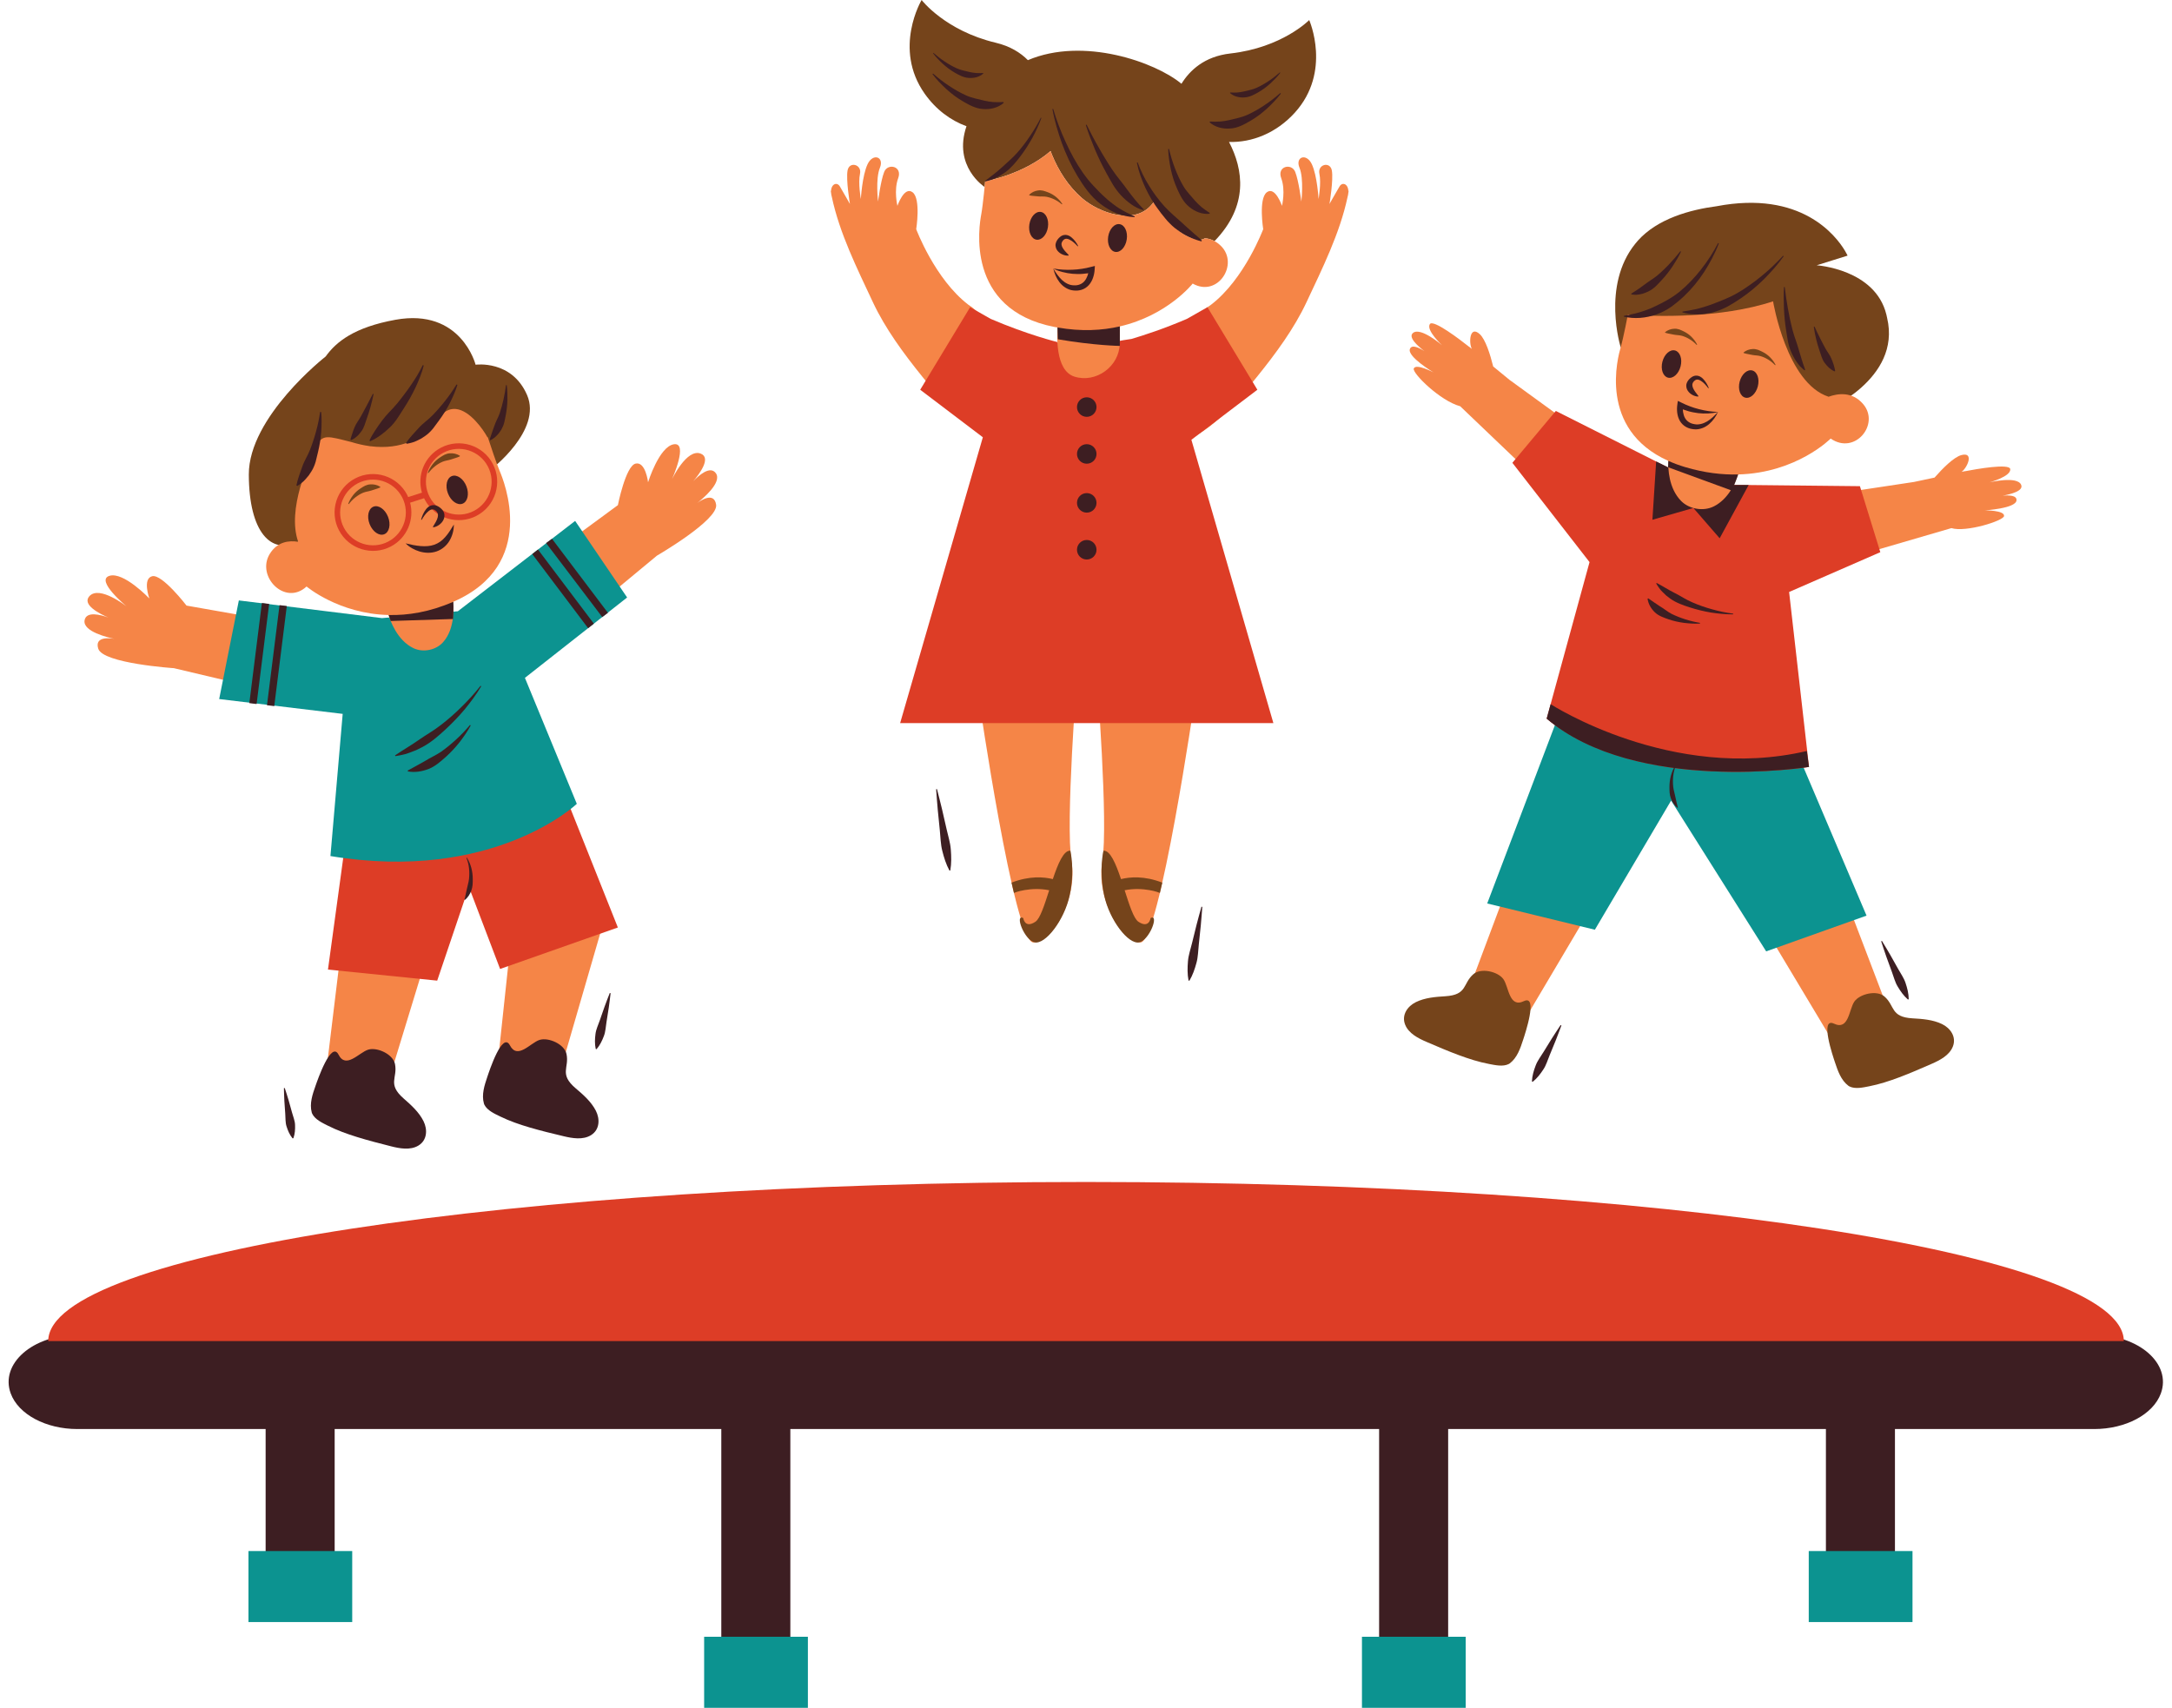
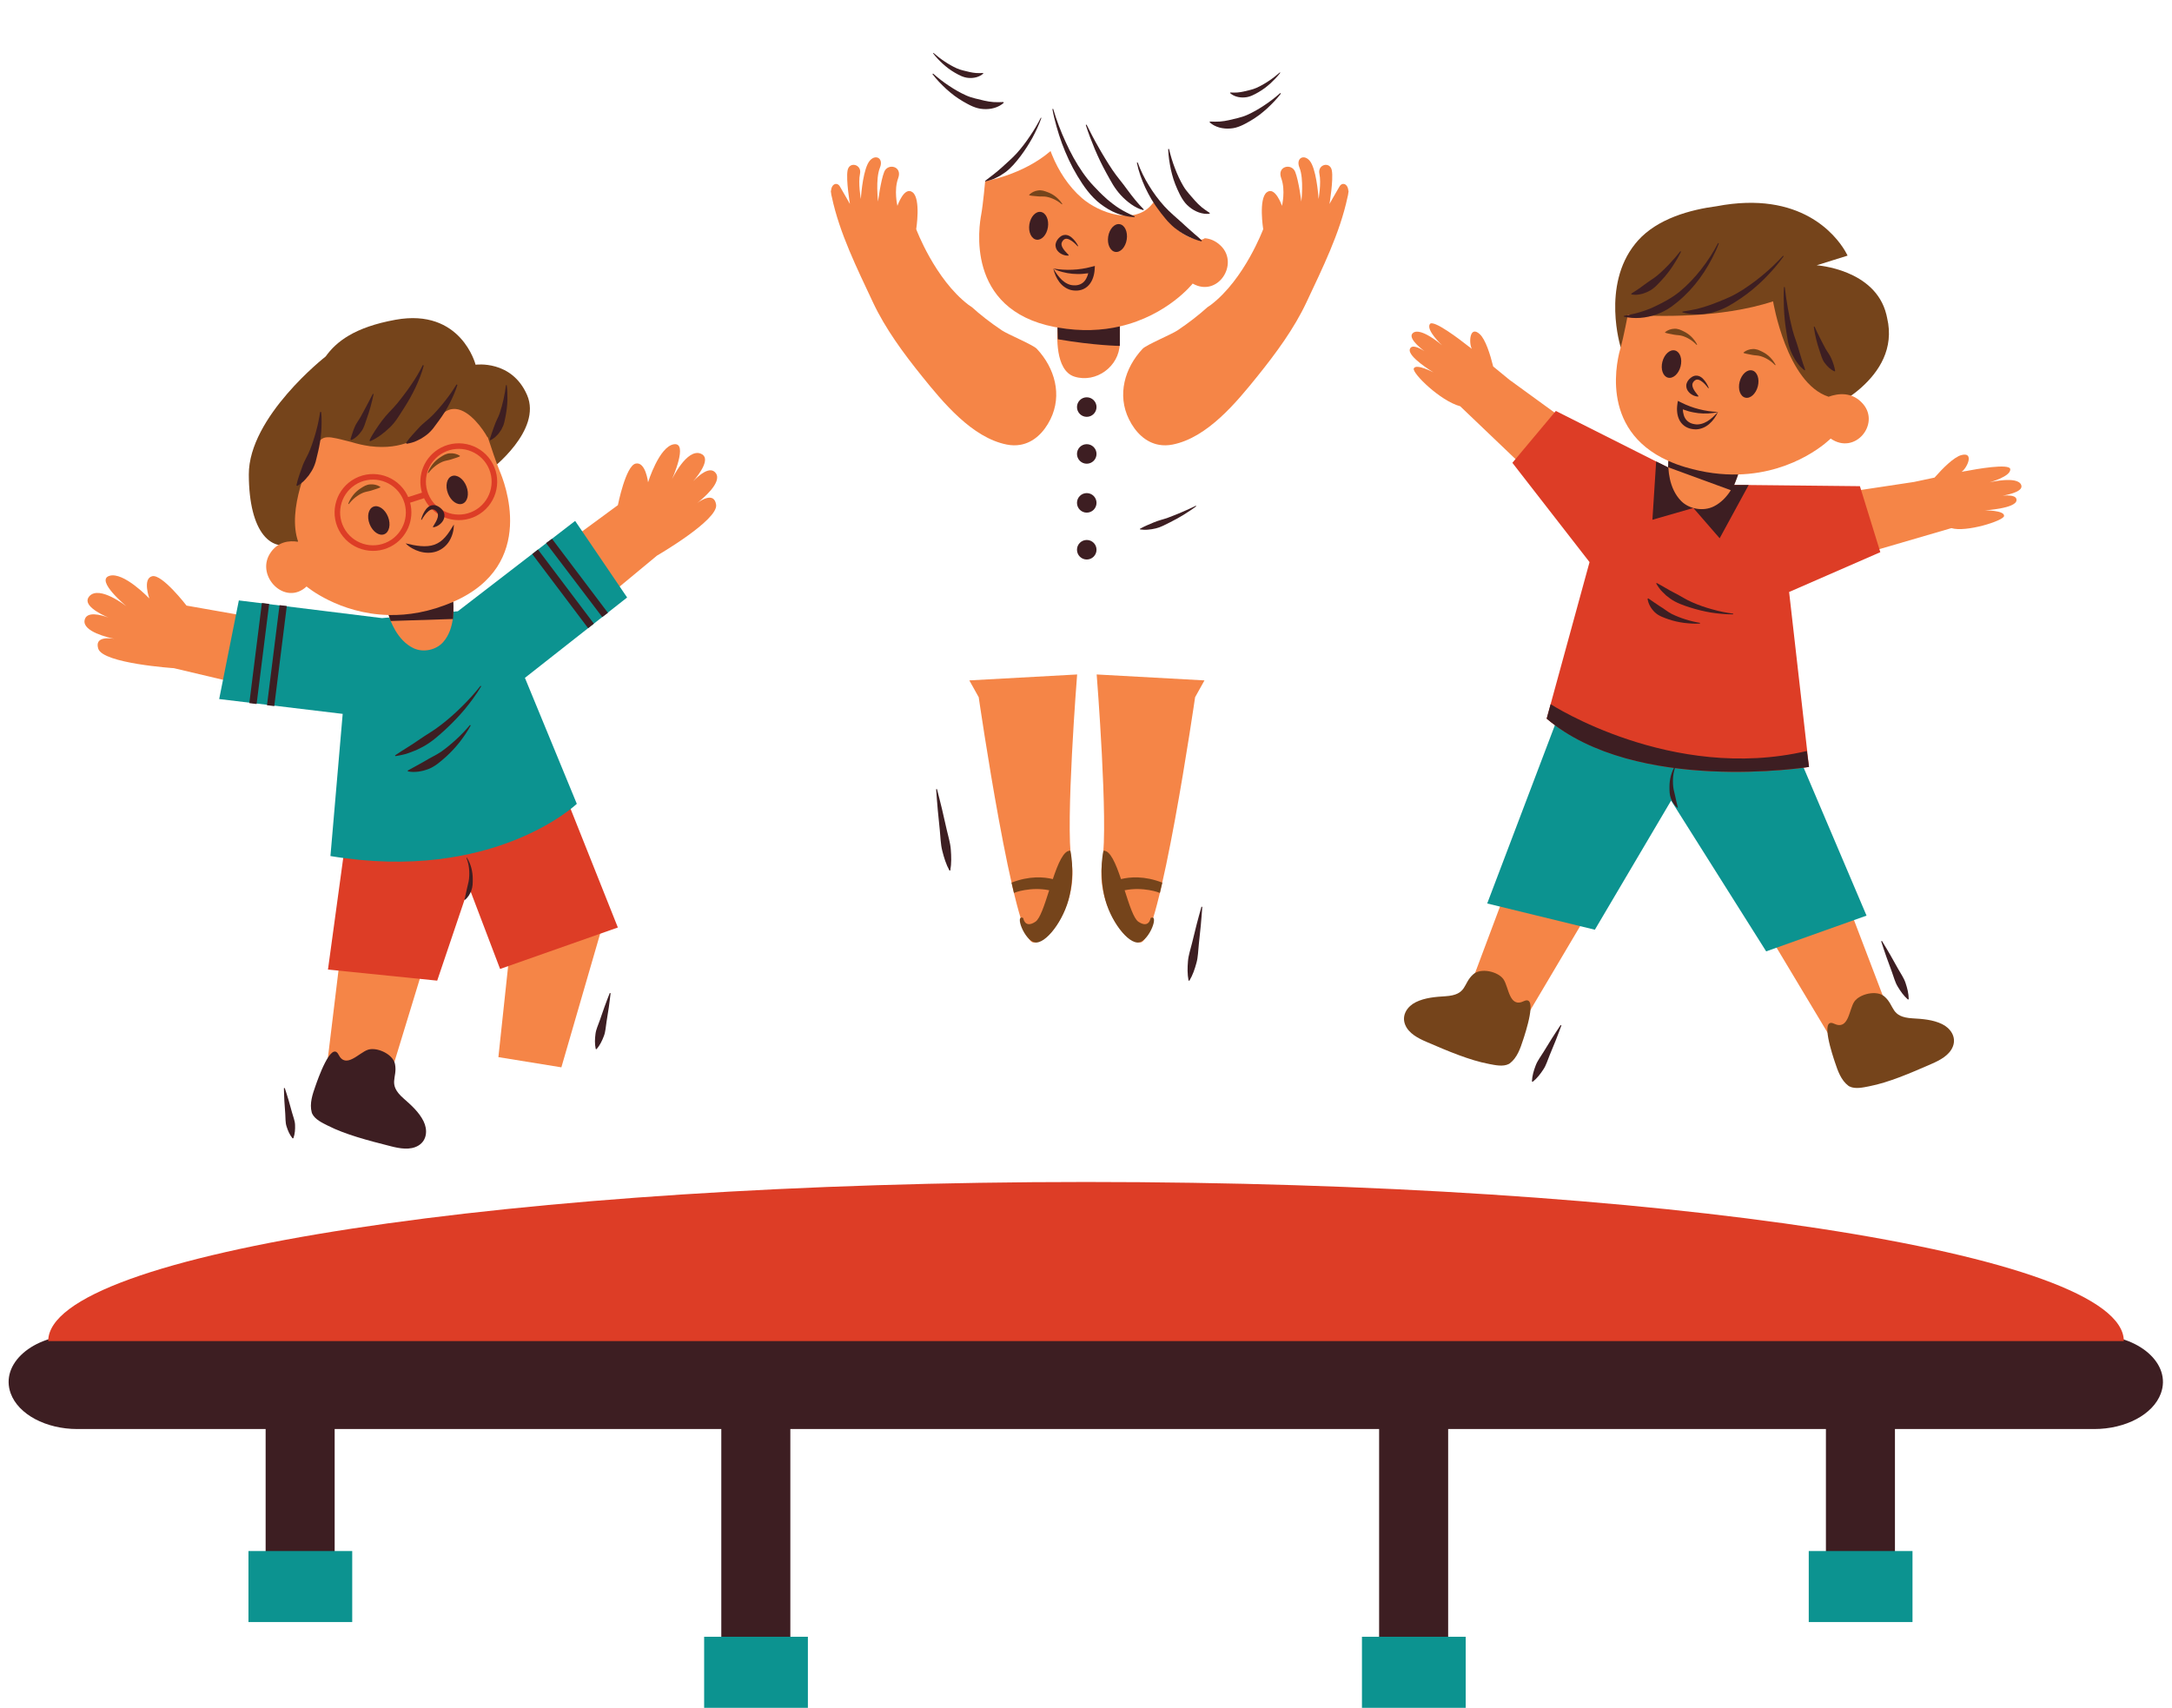
<svg xmlns="http://www.w3.org/2000/svg" height="396.4" preserveAspectRatio="xMidYMid meet" version="1.0" viewBox="-2.0 0.0 504.1 396.4" width="504.1" zoomAndPan="magnify">
  <g fill="#3D1E22" id="change1_1">
    <path d="M165.408 328.147H181.43V395.853H165.408z" fill="inherit" />
    <path d="M318.08 328.147H334.102V395.853H318.08z" fill="inherit" />
    <path d="M59.65 308.246H75.672V375.952H59.65z" fill="inherit" />
    <path d="M421.777 308.246H437.799V375.952H421.777z" fill="inherit" />
    <path d="M484.039,331.677H15.961c-7.311,0-13.687-3.402-15.471-8.255l0,0c-2.535-6.896,5.082-13.583,15.471-13.583 h468.078c10.389,0,18.006,6.688,15.471,13.583v0C497.726,328.275,491.35,331.677,484.039,331.677z" fill="inherit" />
  </g>
  <g id="change2_3">
    <path d="M9.192,311.264c0-20.395,107.838-36.928,240.864-36.928s240.864,16.533,240.864,36.928" fill="#DD3D26" />
  </g>
  <g fill="#75441B" id="change3_1">
    <path d="M435.985,73.809l-0.18-0.829l-0.004,0.001c-2.595-10.537-16.164-11.408-16.164-11.408l7.166-2.243 c0,0-0.189-0.432-0.609-1.134c-2.13-3.561-10.21-14.061-29.763-10.334c-6.145,0.807-13.706,2.869-18.289,7.982 c-0.221,0.247-0.428,0.499-0.632,0.752c-0.003,0.002-0.009,0.005-0.009,0.005h0.005c-7.842,9.733-3.359,23.999-3.359,23.999 l46.458,16.146l0.923-1.377C421.53,95.368,439.351,88.039,435.985,73.809z" fill="inherit" />
    <path d="M120.322,91.668c-3.571-8.207-11.942-7.016-11.942-7.016s-3.325-13.207-18.61-10.433 c-9.58,1.739-13.762,5.134-16.178,8.509l0,0c0,0-17.886,13.964-17.845,27.423c0.041,13.459,5.214,18.695,11.463,15.603l0,0 l44.725-16.774C111.935,108.98,123.893,99.875,120.322,91.668z" fill="inherit" />
-     <path d="M301.855,4.657c0,0-6.265,6.404-18.297,7.755c-6.03,0.677-9.444,3.943-11.352,7.033 c-6.051-5.036-22.764-10.959-35.642-5.484c-1.734-1.749-4.132-3.25-7.449-4.04C217.338,7.118,211.898,0,211.898,0 s-6.702,11.241,0.71,21.743c2.612,3.701,6.045,6.219,9.704,7.552c-3.192,9.36,4.209,14.101,4.209,14.102 c0.079-0.804,0.127-1.338,0.127-1.338s8.676-1.406,15.179-6.998c0.101,0.284,0.211,0.565,0.325,0.845 c1.515,3.731,3.836,7.362,6.951,10.064c3.998,3.467,12.157,6.346,16.172,1.535c0.445-0.534,0.851-1.031,1.301-1.372 c1.323,3.367,3.977,8.045,8.794,9.365c1.012,0.278,1.743,0.175,2.253-0.207c0.743,0.06,1.506,0.266,2.258,0.673 c7.975-8.243,6.683-16.643,3.359-23.018c5.317,0.164,10.965-2.044,15.27-6.793C307.141,16.63,301.855,4.657,301.855,4.657z" fill="inherit" />
  </g>
  <g fill="#F58547" id="change4_1">
    <path d="M351.173 196.977L339.043 229.311 352.171 236.157 370.056 205.966 352.961 197.393" fill="inherit" />
    <path d="M423.965 202.198L436.269 234.466 423.178 241.383 405.131 211.289 422.179 202.624" fill="inherit" />
    <path d="M225.15,161.821c0,0,8.247,56.924,12.676,56.924s10.32-10.099,8.866-18.822 c-1.454-8.722,1.301-43.381,1.301-43.381l-25.021,1.377L225.15,161.821z" fill="inherit" />
    <path d="M275.371,161.821c0,0-8.247,56.924-12.676,56.924c-4.428,0-10.32-10.099-8.866-18.822 c1.454-8.722-1.301-43.381-1.301-43.381l25.021,1.377L275.371,161.821z" fill="inherit" />
    <path d="M41.291,140.558c0,0-5.667-7.379-7.972-6.818c-2.305,0.561-0.661,5.164-0.661,5.164 s-5.992-6.308-9.289-5.246c-3.296,1.062,4,7.078,4,7.078s-6.277-4.954-8.618-2.369c-1.804,1.992,2.384,4.101,4.404,4.965 c-1.738-0.633-5.141-1.568-5.526,0.645c-0.458,2.626,5.506,4.007,6.948,4.301c-1.101-0.192-4.702-0.614-3.767,2.297 c1.1,3.424,17.545,4.505,17.545,4.505l23.97,5.681l3.999-15.797L41.291,140.558z" fill="inherit" />
    <path d="M141.405,117.243c0,0,1.808-9.126,4.123-9.645c2.315-0.519,2.882,4.336,2.882,4.336s2.575-8.311,6.001-8.82 c3.426-0.51-0.447,8.117-0.447,8.117s3.43-7.223,6.675-5.944c2.5,0.985-0.319,4.733-1.746,6.403 c1.277-1.338,3.913-3.684,5.239-1.872c1.575,2.151-3.159,6.033-4.321,6.936c0.902-0.66,3.943-2.635,4.395,0.389 c0.532,3.556-13.729,11.816-13.729,11.816l-18.967,15.719l-10.588-12.387L141.405,117.243z" fill="inherit" />
    <path d="M137.914 214.559L128.289 247.726 113.673 245.357 117.406 210.466 136.232 213.823" fill="inherit" />
    <path d="M98.536 217.027L88.444 250.054 73.864 247.479 78.088 212.644 96.865 216.267" fill="inherit" />
    <path d="M267.026,103.243c0.974,0.167,2.019,0.158,3.132-0.062c8.071-1.598,14.821-9.821,19.697-15.875 c4.248-5.274,8.494-11.016,11.379-17.179c3.636-7.769,7.734-15.963,9.521-24.407c0.095-0.332,0.151-0.637,0.175-0.918 c0.031-0.186,0.058-0.368,0.08-0.543l-0.069,0.076c-0.074-1.67-1.397-2.157-2.049-1.059c-0.911,1.536-2.332,4.068-2.332,4.068 s0.942-5.578,0.548-7.774c-0.393-2.196-3.355-1.422-2.889,0.752c0.467,2.174-0.193,5.868-0.193,5.868s-0.311-5.404-1.557-8.071 c-1.246-2.667-3.924-1.737-2.867,0.826c1.056,2.562,0.426,7.839,0.426,7.839s-0.598-4.844-1.433-6.912 c-0.835-2.069-4.28-1.315-3.234,1.489c1.046,2.804,0.175,6.416,0.175,6.416s-1.58-4.658-3.532-3.14 c-1.952,1.517-0.828,8.552-0.828,8.553c0,0-4.324,11.59-12.119,17.548c-0.316,0.241-0.586,0.425-0.822,0.565 c-1.918,1.734-4.203,3.536-6.973,5.393c-1.349,0.905-7.214,3.338-8.076,4.258c-4.166,4.445-5.953,10.693-3.169,16.35 C261.523,100.354,263.906,102.707,267.026,103.243z" fill="inherit" />
    <path d="M234.792,103.243c-0.974,0.167-2.019,0.158-3.132-0.062c-8.071-1.598-14.821-9.821-19.697-15.875 c-4.248-5.274-8.494-11.016-11.379-17.179c-3.636-7.769-7.734-15.963-9.521-24.407c-0.095-0.332-0.151-0.637-0.175-0.918 c-0.031-0.186-0.058-0.368-0.08-0.543l0.069,0.076c0.074-1.67,1.397-2.157,2.049-1.059c0.911,1.536,2.332,4.068,2.332,4.068 s-0.942-5.578-0.548-7.774c0.393-2.196,3.355-1.422,2.889,0.752c-0.467,2.174,0.193,5.868,0.193,5.868s0.311-5.404,1.557-8.071 c1.246-2.667,3.924-1.737,2.867,0.826c-1.056,2.562-0.426,7.839-0.426,7.839s0.598-4.844,1.433-6.912 c0.835-2.069,4.28-1.315,3.234,1.489c-1.046,2.804-0.175,6.416-0.175,6.416s1.58-4.658,3.532-3.14 c1.952,1.517,0.828,8.552,0.828,8.553c0,0,4.324,11.59,12.119,17.548c0.316,0.241,0.586,0.425,0.822,0.565 c1.918,1.734,4.203,3.536,6.973,5.393c1.349,0.905,7.214,3.338,8.076,4.258c4.166,4.445,5.953,10.693,3.169,16.35 C240.296,100.354,237.912,102.707,234.792,103.243z" fill="inherit" />
    <path d="M462.788,115.046c1.437-0.135,3.348-0.096,3.223,1.095c-0.199,1.893-7.378,2.313-7.378,2.313 s4.662-0.037,4.489,1.32c-0.141,1.109-8.873,3.839-12.217,2.801L408.319,135l4.702-18.732l29.197-4.407l4.768-1.011 c1.874-2.131,4.468-4.757,6.235-5.226c3.043-0.808,1.363,2.977,0.038,3.897l0.796-0.169l-0.006,0.021 c2.565-0.496,10.404-1.892,10.516-0.47c0.133,1.701-4.797,3.046-4.797,3.046s6.374-1.537,7.311,0.551 C467.722,113.938,464.721,114.706,462.788,115.046z" fill="inherit" />
    <path d="M328.594,81.5c-1.213-0.781-2.928-1.627-3.365-0.513c-0.695,1.772,5.484,5.452,5.484,5.452 s-4.121-2.18-4.593-0.895c-0.385,1.049,6.108,7.494,10.777,8.747l32.079,30.641l3.231-19.427L348.32,88.146l-3.767-3.093 c-0.682-2.755-1.775-6.28-3.127-7.51c-2.329-2.118-2.581,2.015-1.828,3.442l-0.629-0.517l-0.004,0.022 c-2.048-1.621-8.364-6.471-9.118-5.26c-0.902,1.448,2.855,4.913,2.855,4.913s-4.95-4.3-6.743-2.878 C324.725,78.244,327.034,80.308,328.594,81.5z" fill="inherit" />
  </g>
  <g id="change2_2">
    <path d="M129.461 185.303L141.4 215.269 114.067 224.893 106.823 205.85 99.47 227.605 74.118 225.035 78.02 196.495 128.408 183.475" fill="#DD3D26" />
  </g>
  <g fill="#0C9390" id="change5_1">
    <path d="M411.289 165.664L364.238 154.185 343.167 209.693 368.152 215.789 385.846 185.819 407.912 220.812 431.205 212.514z" fill="inherit" />
    <path d="M119.829,157.33l12.043,29.237c0,0-19.284,18.395-57.18,12.123l2.842-33l-28.665-3.442l4.564-22.888 l33.23,4.102l17.598-1.59l27.223-20.969l12.067,17.772L119.829,157.33z" fill="inherit" />
    <path d="M161.424 379.896H185.504V396.378H161.424z" fill="inherit" />
    <path d="M314.096 379.896H338.176V396.378H314.096z" fill="inherit" />
    <path d="M55.667 359.995H79.747V376.477H55.667z" fill="inherit" />
    <path d="M417.793 359.995H441.873V376.477H417.793z" fill="inherit" />
  </g>
  <g id="change2_1">
    <path d="M434.405,128.16l-4.736-15.319l-29.386-0.309l-14.947-3.647l0.171-0.201L359.091,95.38l-10.082,12.039 l17.907,23.046l-9.952,36.334c21.115,17.677,60.889,11.207,60.889,11.207l-4.618-40.607L434.405,128.16z" fill="#DD3D26" />
  </g>
  <g fill="#3D1E22" id="change1_50">
    <path d="M391.012 117.9L397.117 124.932 403.849 112.57 397.959 112.57z" fill="inherit" />
    <path d="M391.012 117.9L381.509 120.635 382.376 107.108 389.925 110.841z" fill="inherit" />
  </g>
  <g>
    <g id="change4_2">
      <path d="M113.945,109.242c-0.774-1.838-2.011-5.576-2.504-7.089c0,0,0,0,0,0c0,0,0,0,0,0 c-0.134-0.411-0.213-0.659-0.213-0.659s-0.039,0.001-0.096,0.003c-0.991-1.832-4.062-6.232-7.3-6.564 c-1.204-0.124-2.232,0.343-3.076,1.032c0,0-0.718,1.394-2.31,3.002c-0.054,0.104-0.107,0.206-0.15,0.297 c-0.005-0.002-0.01-0.004-0.015-0.006l0.157-0.283c-2.488,2.51-7.108,5.534-14.462,4.597c-0.003,0.006-0.006,0.012-0.009,0.019 c-0.092-0.018-0.178-0.036-0.268-0.055c-1.304-0.182-2.692-0.488-4.169-0.943c-5.367-1.327-6.717-1.971-8.182,1.069 c-1.688,3.503-6.798,14.585-4.139,22.092c-2.108-0.344-4.823-0.073-6.59,2.788c-3.242,5.249,3.566,12.205,8.533,7.583 c0,0,7.451,6.334,19.029,6.618c0.349,1.177,1.964,5.904,5.812,7.714c2.237,1.052,5.214,0.438,6.851-1.414 c2.789-3.153,2.437-8.059,2.288-9.34c0.025-0.011,0.049-0.019,0.074-0.03C122.97,131.061,114.93,111.579,113.945,109.242z" fill="#F58547" />
    </g>
    <g id="change2_4">
      <path d="M100.334,103.91c-3.834,2.011-5.595,6.436-4.404,10.438l-3.199,1.023c-0.084-0.192-0.166-0.385-0.264-0.573 c-2.285-4.355-7.687-6.04-12.042-3.755c-4.355,2.285-6.04,7.687-3.755,12.042c2.285,4.356,7.687,6.04,12.042,3.755 c3.748-1.966,5.51-6.239,4.475-10.169l3.245-1.038c0.05,0.106,0.092,0.214,0.147,0.319c2.285,4.355,7.687,6.04,12.042,3.755 c4.355-2.285,6.04-7.687,3.755-12.042C110.092,103.31,104.69,101.625,100.334,103.91z M91.323,115.398 c1.953,3.724,0.513,8.344-3.211,10.298c-3.724,1.954-8.344,0.513-10.298-3.211c-1.954-3.724-0.513-8.344,3.211-10.298 C84.749,110.233,89.369,111.674,91.323,115.398z M111.232,108.265c1.954,3.724,0.513,8.344-3.211,10.298 c-3.724,1.954-8.344,0.513-10.298-3.211c-1.954-3.724-0.513-8.344,3.211-10.298C104.659,103.1,109.279,104.541,111.232,108.265z" fill="#DD3D26" />
    </g>
    <g id="change1_51">
      <path d="M275.554,117.373c-1.06,0.519-2.126,1.022-3.211,1.475c-1.079,0.463-2.167,0.898-3.259,1.306 c-0.549,0.197-1.106,0.368-1.666,0.523c-0.555,0.172-1.103,0.343-1.635,0.571c-0.537,0.207-1.067,0.449-1.602,0.683 c-0.533,0.255-1.074,0.477-1.615,0.803l0.024,0.145c0.614,0.088,1.239,0.116,1.843,0.053c0.614-0.034,1.207-0.155,1.8-0.288 c1.182-0.277,2.245-0.882,3.315-1.412c1.072-0.532,2.117-1.11,3.132-1.732c1.008-0.636,2.007-1.279,2.952-2.002L275.554,117.373z" fill="#3D1E22" />
    </g>
    <g id="change2_5">
-       <path d="M274.511,102.075l15.313-11.615L278.239,71.3l-4.782,2.716c-5.364,2.306-10.066,3.829-12.863,4.654 c-4.895,0.603-10.994,2.8-17.129,0.871c0,0-0.041-0.008-0.111-0.019l0.16-0.103c0,0-6.93-1.686-15.576-5.403l-4.782-2.716 l-11.585,19.16l14.538,11.027l-19.195,66.34h42.666h1.293h42.666L274.511,102.075z" fill="#DD3D26" />
-     </g>
+       </g>
    <g id="change4_3">
      <path d="M281.367,57.077c-1.206-1.191-2.503-1.686-3.746-1.786c-0.509,0.383-1.24,0.485-2.253,0.207 c-4.817-1.321-7.471-5.999-8.794-9.365c-0.45,0.341-0.856,0.838-1.301,1.372c-4.015,4.811-12.174,1.932-16.172-1.535 c-3.115-2.701-5.436-6.332-6.951-10.064c-0.114-0.28-0.224-0.561-0.325-0.845c-6.503,5.592-15.179,6.998-15.179,6.998 s-0.48,5.369-0.915,7.734c-0.435,2.365-3.898,22.049,17.041,26.103c0.242,0.047,0.475,0.079,0.714,0.121 c-0.134,1.473-0.702,9.95,3.876,11.396c5.017,1.584,10.437-2.371,10.518-7.653c0.021-1.399,0.026-2.757,0.022-4.003 c11.112-2.566,16.909-9.941,16.909-9.941C280.615,69.116,285.646,61.303,281.367,57.077z" fill="#F58547" />
    </g>
    <g id="change4_4">
      <path d="M430.418,93.782c-2.547-2.984-5.919-2.464-8.02-1.701c-9.762-3.152-12.885-22.143-12.885-22.143 c-12.271,4.051-27.551,3.466-32.252,3.164c-0.562,0.031-1.057,0.004-1.445-0.108c0,0-0.999,5.297-1.668,7.607 c-0.624,2.153-5.355,19.013,11.056,26.369c-0.072,1.747,0.045,6.386,3.012,9.348c1.883,1.879,5.157,2.409,7.536,1.219 c3.418-1.709,5.027-5.487,5.651-7.416c13.61-0.35,21.478-8.331,21.478-8.331C428.509,105.696,434.399,98.447,430.418,93.782z" fill="#F58547" />
    </g>
  </g>
  <g>
    <g fill="#75441B">
      <g id="change3_2">
        <path d="M246.426,197.453c-1.558-0.152-2.87,2.992-4.078,6.585c-2.064-0.511-5.419-0.801-9.58,0.821l0.567,2.423 c-0.029-0.118,3.883-1.523,8.171-0.655c-1.083,3.385-2.105,6.577-3.181,7.298c-2.508,1.683-2.842-0.842-2.842-0.842 c-2.039-1.071,0.203,5.145,2.68,5.641s6.819-5.086,8.086-10.866C247.515,202.078,246.426,197.453,246.426,197.453z" fill="inherit" />
      </g>
      <g id="change3_3">
        <path d="M267.188,207.282l0.567-2.423c-4.162-1.622-7.516-1.332-9.58-0.821c-1.208-3.592-2.52-6.736-4.078-6.585 c0,0-1.089,4.625,0.179,10.405c1.267,5.78,5.609,11.362,8.086,10.866c2.477-0.496,4.719-6.712,2.68-5.641 c0,0-0.334,2.525-2.842,0.842c-1.075-0.722-2.098-3.914-3.181-7.298C263.304,205.758,267.216,207.163,267.188,207.282z" fill="inherit" />
      </g>
      <g id="change3_4">
        <path d="M346.91,227.246c-1.277-1.773-5.209-2.668-6.963-1.133c-2.502,2.189-1.328,4.792-6.507,5.115 c-2.266,0.141-4.714,0.324-6.838,1.367c-1.932,0.948-3.352,2.976-2.496,5.193c0.803,2.079,3.097,3.223,4.937,4.015 c2.509,1.08,5.013,2.159,7.576,3.105c2.273,0.839,4.602,1.589,6.987,2.039c1.348,0.255,3.225,0.693,4.567,0.004 c0.082-0.042,0.162-0.09,0.237-0.147c1.721-1.31,2.44-3.473,3.1-5.492c0.404-1.235,3.555-10.575,0.152-8.941 c-3.417,1.639-3.47-3.286-4.726-5.09C346.927,227.27,346.919,227.258,346.91,227.246z" fill="inherit" />
      </g>
      <g id="change3_5">
        <path d="M428.391,232.444c1.268-1.78,5.194-2.697,6.957-1.17c2.513,2.176,1.354,4.785,6.535,5.08 c2.266,0.129,4.716,0.299,6.846,1.33c1.937,0.938,3.368,2.957,2.524,5.179c-0.792,2.083-3.079,3.239-4.915,4.042 c-2.503,1.094-5.001,2.186-7.56,3.146c-2.268,0.851-4.593,1.613-6.976,2.077c-1.347,0.262-3.221,0.71-4.567,0.028 c-0.083-0.042-0.163-0.089-0.238-0.146c-1.728-1.301-2.459-3.46-3.129-5.475c-0.41-1.233-3.612-10.555-0.2-8.94 c3.426,1.621,3.452-3.304,4.699-5.116C428.374,232.467,428.382,232.456,428.391,232.444z" fill="inherit" />
      </g>
      <g id="change3_6">
        <path d="M78.824,116.941c0.249-0.722,0.649-1.379,1.117-2c0.479-0.612,1.069-1.153,1.744-1.585 c0.328-0.233,0.687-0.424,1.049-0.621c0.375-0.164,0.769-0.296,1.181-0.31c0.815-0.069,1.641,0.115,2.343,0.564l-0.015,0.144 c-0.387,0.197-0.742,0.282-1.084,0.401c-0.34,0.131-0.67,0.2-0.986,0.32c-0.627,0.206-1.299,0.252-1.932,0.522 c-0.624,0.267-1.227,0.627-1.78,1.073c-0.562,0.437-1.065,0.969-1.504,1.554L78.824,116.941z" fill="inherit" />
        <path d="M97.3,109.732c0.249-0.722,0.649-1.379,1.117-2c0.479-0.612,1.069-1.153,1.744-1.585 c0.328-0.233,0.687-0.424,1.049-0.621c0.375-0.164,0.769-0.296,1.181-0.31c0.815-0.069,1.641,0.115,2.343,0.564l-0.015,0.144 c-0.387,0.197-0.742,0.282-1.084,0.401c-0.34,0.131-0.67,0.2-0.986,0.32c-0.627,0.206-1.299,0.252-1.932,0.522 c-0.624,0.267-1.227,0.627-1.78,1.073c-0.562,0.437-1.065,0.969-1.504,1.554L97.3,109.732z" fill="inherit" />
        <path d="M244.552,47.344c-0.379-0.618-0.884-1.144-1.445-1.623c-0.569-0.468-1.226-0.848-1.94-1.11 c-0.351-0.148-0.723-0.252-1.098-0.359c-0.38-0.075-0.773-0.116-1.157-0.045c-0.769,0.103-1.496,0.443-2.053,1.003l0.044,0.131 c0.398,0.103,0.745,0.109,1.086,0.149c0.342,0.051,0.662,0.048,0.978,0.094c0.623,0.062,1.254-0.033,1.896,0.087 c0.633,0.119,1.265,0.329,1.868,0.628c0.61,0.289,1.185,0.679,1.712,1.13L244.552,47.344z" fill="inherit" />
        <path d="M410.1,84.691c-0.316-0.652-0.767-1.226-1.277-1.758c-0.52-0.522-1.136-0.965-1.82-1.297 c-0.335-0.182-0.694-0.322-1.057-0.466c-0.371-0.112-0.758-0.192-1.147-0.159c-0.775,0.027-1.533,0.293-2.143,0.794l0.031,0.134 c0.386,0.142,0.731,0.182,1.066,0.255c0.335,0.085,0.654,0.113,0.964,0.191c0.613,0.123,1.251,0.091,1.878,0.274 c0.618,0.181,1.226,0.453,1.797,0.81c0.578,0.348,1.112,0.793,1.591,1.294L410.1,84.691z" fill="inherit" />
        <path d="M391.892,79.981c-0.316-0.652-0.767-1.226-1.277-1.758c-0.52-0.522-1.136-0.965-1.82-1.297 c-0.335-0.182-0.694-0.322-1.057-0.466c-0.371-0.112-0.758-0.192-1.147-0.159c-0.775,0.027-1.533,0.293-2.143,0.794l0.031,0.134 c0.386,0.142,0.731,0.182,1.066,0.255c0.335,0.085,0.654,0.113,0.964,0.191c0.613,0.123,1.251,0.091,1.878,0.274 c0.618,0.181,1.226,0.453,1.797,0.81c0.578,0.348,1.112,0.793,1.591,1.294L391.892,79.981z" fill="inherit" />
      </g>
    </g>
  </g>
  <g fill="#3D1E22">
    <g id="change1_8">
      <path d="M215.464,183.144c0.415,1.548,0.777,3.105,1.168,4.657l1.069,4.673c0.343,1.56,0.857,3.092,0.97,4.689 c0.125,1.596,0.172,3.204-0.115,4.867l-0.197,0.032c-0.802-1.485-1.271-3.024-1.661-4.576c-0.402-1.55-0.404-3.166-0.576-4.754 l-0.477-4.77c-0.125-1.596-0.278-3.186-0.378-4.786L215.464,183.144z" fill="inherit" />
    </g>
    <g id="change1_9">
      <path d="M277.042,210.483c-0.092,1.456-0.238,2.902-0.355,4.354l-0.453,4.336c-0.164,1.443-0.158,2.916-0.552,4.319 c-0.382,1.405-0.842,2.797-1.635,4.13l-0.197-0.034c-0.294-1.523-0.255-2.988-0.138-4.44c0.105-1.454,0.611-2.837,0.946-4.25 l1.044-4.233c0.382-1.405,0.736-2.815,1.143-4.216L277.042,210.483z" fill="inherit" />
    </g>
    <g id="change1_10">
      <path d="M360.387,238.002c-0.413,1.163-0.875,2.302-1.31,3.453c-0.452,1.144-0.918,2.28-1.399,3.408 c-0.48,1.129-0.801,2.339-1.489,3.363c-0.676,1.03-1.421,2.023-2.469,2.863l-0.178-0.091c0.064-1.341,0.429-2.529,0.865-3.68 c0.424-1.158,1.214-2.129,1.845-3.181c0.63-1.053,1.274-2.098,1.934-3.136c0.676-1.03,1.325-2.072,2.023-3.09L360.387,238.002z" fill="inherit" />
    </g>
    <g id="change1_11">
      <path d="M434.782,218.392c0.663,1.06,1.277,2.142,1.917,3.212c0.624,1.078,1.233,2.162,1.826,3.254 c0.595,1.091,1.352,2.108,1.736,3.296c0.396,1.183,0.72,2.398,0.736,3.755l-0.182,0.084c-1.019-0.896-1.731-1.933-2.372-3.003 c-0.652-1.065-0.931-2.301-1.372-3.463c-0.442-1.161-0.869-2.329-1.281-3.505c-0.396-1.183-0.818-2.353-1.19-3.546L434.782,218.392 z" fill="inherit" />
    </g>
    <g id="change1_12">
      <path d="M139.716,230.526c-0.117,1.121-0.286,2.229-0.427,3.344c-0.158,1.111-0.333,2.217-0.524,3.32 c-0.189,1.103-0.206,2.249-0.621,3.296c-0.402,1.05-0.881,2.08-1.688,3.028l-0.194-0.049c-0.264-1.217-0.199-2.351-0.058-3.466 c0.128-1.118,0.655-2.137,1.009-3.198c0.352-1.062,0.721-2.12,1.106-3.174c0.402-1.05,0.776-2.106,1.203-3.15L139.716,230.526z" fill="inherit" />
    </g>
    <g id="change1_13">
      <path d="M64.088,252.524c0.325,0.944,0.596,1.897,0.896,2.845c0.282,0.951,0.548,1.905,0.797,2.862 c0.251,0.957,0.677,1.883,0.699,2.879c0.035,0.994-0.009,2.001-0.385,3.066l-0.197,0.034c-0.711-0.877-1.089-1.812-1.389-2.76 c-0.313-0.946-0.221-1.962-0.305-2.947c-0.085-0.985-0.154-1.973-0.206-2.964c-0.035-0.994-0.098-1.983-0.107-2.981L64.088,252.524 z" fill="inherit" />
    </g>
    <g>
      <g id="change1_45">
        <circle cx="250.224" cy="94.479" fill="inherit" r="2.267" />
      </g>
      <g id="change1_46">
        <circle cx="250.224" cy="105.359" fill="inherit" r="2.267" />
      </g>
      <g id="change1_47">
        <circle cx="250.224" cy="116.714" fill="inherit" r="2.267" />
      </g>
      <g id="change1_48">
        <circle cx="250.224" cy="127.594" fill="inherit" r="2.267" />
      </g>
      <g>
        <g id="change1_14">
          <ellipse cx="257.357" cy="55.255" fill="inherit" rx="3.258" ry="2.179" transform="rotate(-81.182 257.35 55.254)" />
        </g>
        <g id="change1_15">
          <ellipse cx="239.062" cy="52.417" fill="inherit" rx="3.258" ry="2.179" transform="rotate(-81.182 239.055 52.416)" />
        </g>
        <g id="change1_16">
          <path d="M248.237,57.091c-0.393-0.754-0.892-1.451-1.597-2.033c-0.357-0.275-0.806-0.535-1.377-0.544 c-0.276,0.007-0.569,0.064-0.814,0.199c-0.136,0.054-0.243,0.132-0.344,0.217c-0.099,0.084-0.22,0.165-0.3,0.257 c-0.336,0.341-0.675,0.791-0.796,1.387c-0.124,0.601,0.099,1.237,0.437,1.64c0.339,0.415,0.753,0.688,1.186,0.867 c0.43,0.18,0.89,0.28,1.357,0.24l0.046-0.13c-0.314-0.325-0.597-0.616-0.851-0.906c-0.249-0.294-0.467-0.582-0.602-0.851 c-0.137-0.274-0.199-0.476-0.217-0.704c-0.02-0.231,0.065-0.539,0.275-0.82c0.195-0.249,0.401-0.436,0.671-0.48 c0.27-0.061,0.626,0.034,0.958,0.209c0.683,0.339,1.301,0.921,1.853,1.528L248.237,57.091z" fill="inherit" />
        </g>
        <g id="change1_17">
          <path d="M242.46,62.327c0.749,0.139,1.497,0.21,2.24,0.26c0.744,0.034,1.483,0.064,2.218,0.014 c0.734-0.025,1.463-0.096,2.182-0.211c0.723-0.091,1.428-0.271,2.13-0.444l0.882-0.216l-0.06,0.889 c-0.046,0.673-0.168,1.252-0.376,1.862c-0.208,0.598-0.519,1.184-0.97,1.689c-0.449,0.505-1.057,0.897-1.705,1.094 c-0.324,0.115-0.655,0.14-0.983,0.18c-0.163,0.011-0.323,0-0.484,0c-0.161,0.003-0.321-0.009-0.481-0.039 c-0.644-0.067-1.263-0.323-1.796-0.657c-0.54-0.332-0.987-0.772-1.36-1.245C243.165,64.542,242.715,63.445,242.46,62.327z M242.46,62.327c0.583,0.986,1.222,1.922,2.007,2.658c0.793,0.718,1.723,1.212,2.707,1.237c0.121,0.016,0.243,0.017,0.367,0.004 c0.122-0.01,0.247-0.007,0.366-0.024c0.232-0.051,0.47-0.078,0.677-0.175c0.427-0.158,0.797-0.412,1.099-0.76 c0.594-0.69,0.954-1.746,1.046-2.707l0.821,0.672c-0.768,0.163-1.543,0.283-2.323,0.335c-0.779,0.064-1.561,0.031-2.334-0.024 c-0.773-0.077-1.539-0.202-2.283-0.404C243.866,62.944,243.136,62.686,242.46,62.327z" fill="inherit" />
        </g>
        <g id="change1_18">
          <path d="M243.427,76.007l0.086,2.737c8.54,1.467,14.389,1.54,14.389,1.54v-4.527 C253.796,76.705,248.961,76.987,243.427,76.007z" fill="inherit" />
        </g>
        <g id="change1_19">
          <path d="M242.432,25.265c0.777,2.629,1.745,5.2,2.889,7.676c1.125,2.482,2.422,4.883,3.966,7.093 c0.381,0.556,0.796,1.084,1.204,1.616c0.432,0.512,0.858,1.028,1.32,1.506c0.908,0.971,1.825,1.92,2.809,2.79 c0.233,0.235,0.49,0.438,0.742,0.649c0.251,0.212,0.504,0.425,0.771,0.615c0.264,0.195,0.52,0.407,0.792,0.593 c0.277,0.176,0.551,0.362,0.825,0.552c1.126,0.702,2.322,1.305,3.601,1.862l-0.038,0.18c-1.405-0.044-2.813-0.367-4.147-0.89 c-1.339-0.524-2.571-1.288-3.72-2.148c-2.304-1.746-3.952-4.138-5.394-6.527c-1.449-2.403-2.608-4.946-3.582-7.542 c-0.474-1.304-0.896-2.623-1.271-3.953c-0.376-1.33-0.706-2.671-0.949-4.033L242.432,25.265z" fill="inherit" />
        </g>
        <g id="change1_20">
          <path d="M262.045,37.703c0.68,1.885,1.572,3.691,2.625,5.378c1.036,1.697,2.214,3.296,3.532,4.756 c1.316,1.47,2.855,2.684,4.284,4.002l0.536,0.501c0.173,0.175,0.355,0.339,0.545,0.494c0.369,0.325,0.75,0.636,1.111,0.981 c0.36,0.349,0.753,0.653,1.135,0.981c0.379,0.336,0.762,0.672,1.129,1.054l-0.091,0.174c-2.017-0.508-3.936-1.419-5.607-2.666 c-0.865-0.59-1.605-1.333-2.318-2.092c-0.352-0.384-0.661-0.807-0.992-1.207l-0.49-0.604l-0.459-0.628 c-0.3-0.422-0.628-0.822-0.903-1.26l-0.839-1.299l-0.751-1.349c-0.245-0.452-0.458-0.92-0.688-1.378 c-0.849-1.866-1.563-3.79-1.951-5.796L262.045,37.703z" fill="inherit" />
        </g>
        <g id="change1_21">
          <path d="M239.696,27.367c-0.556,1.59-1.285,3.11-2.077,4.602c-0.817,1.477-1.736,2.904-2.757,4.268 c-1.035,1.346-2.13,2.7-3.522,3.733l-1.08,0.718c-0.179,0.119-0.366,0.227-0.563,0.32c-0.192,0.101-0.387,0.195-0.583,0.286 c-0.758,0.408-1.616,0.626-2.44,0.827l-0.054-0.127c1.362-1.039,2.646-1.999,3.85-3.093c1.171-1.114,2.445-2.135,3.542-3.367 c1.09-1.23,2.099-2.544,3.018-3.924c0.935-1.37,1.786-2.808,2.538-4.296L239.696,27.367z" fill="inherit" />
        </g>
        <g id="change1_22">
          <path d="M250.183,28.929c0.891,1.804,1.818,3.587,2.821,5.323c0.492,0.872,0.996,1.736,1.522,2.585 c0.517,0.853,1.047,1.697,1.6,2.522c1.106,1.656,2.423,3.132,3.546,4.717c1.164,1.569,2.33,3.078,3.786,4.523l-0.095,0.172 c-1.03-0.247-1.98-0.763-2.84-1.367c-0.862-0.608-1.65-1.31-2.36-2.072c-0.706-0.766-1.326-1.6-1.865-2.479 c-0.532-0.884-1.019-1.787-1.515-2.679c-0.492-0.894-0.956-1.801-1.405-2.713c-0.44-0.917-0.855-1.843-1.255-2.774 c-0.776-1.874-1.519-3.755-2.124-5.687L250.183,28.929z" fill="inherit" />
        </g>
        <g id="change1_23">
          <path d="M269.318,34.567c0.359,1.519,0.803,3.017,1.363,4.456c0.545,1.443,1.185,2.841,1.949,4.138 c0.378,0.651,0.838,1.244,1.313,1.801c0.472,0.56,0.936,1.102,1.414,1.627c0.478,0.525,0.977,1.036,1.54,1.5 c0.566,0.461,1.183,0.884,1.877,1.331l-0.041,0.192c-1.673,0.196-3.421-0.501-4.726-1.598c-1.365-1.083-2.098-2.664-2.772-4.129 c-0.334-0.744-0.624-1.5-0.877-2.263c-0.241-0.768-0.445-1.542-0.619-2.32c-0.321-1.563-0.565-3.129-0.617-4.713L269.318,34.567z" fill="inherit" />
        </g>
        <g id="change1_24">
          <path d="M295.136,21.597c-1.174,1.029-2.404,1.991-3.696,2.839c-1.282,0.859-2.614,1.627-3.988,2.239 c-0.686,0.311-1.404,0.527-2.114,0.705c-0.709,0.183-1.401,0.355-2.096,0.504c-0.694,0.15-1.397,0.277-2.125,0.328 c-0.729,0.047-1.476,0.033-2.302-0.005l-0.078,0.18c1.249,1.131,3.078,1.577,4.776,1.441c1.74-0.091,3.254-0.953,4.653-1.755 c0.704-0.412,1.378-0.859,2.027-1.334c0.642-0.486,1.257-0.998,1.85-1.53c1.168-1.086,2.276-2.22,3.237-3.481L295.136,21.597z" fill="inherit" />
        </g>
        <g id="change1_25">
          <path d="M295.042,16.805c-0.828,0.725-1.695,1.404-2.606,2.002c-0.904,0.606-1.843,1.147-2.812,1.579 c-0.483,0.219-0.99,0.372-1.491,0.497c-0.5,0.129-0.988,0.25-1.478,0.356c-0.489,0.106-0.985,0.195-1.498,0.231 c-0.514,0.033-1.041,0.024-1.623-0.004l-0.055,0.127c0.88,0.797,2.17,1.112,3.367,1.016c1.227-0.064,2.294-0.672,3.281-1.237 c0.496-0.29,0.972-0.606,1.429-0.941c0.452-0.343,0.886-0.704,1.305-1.079c0.823-0.766,1.605-1.565,2.282-2.454L295.042,16.805z" fill="inherit" />
        </g>
        <g id="change1_26">
          <path d="M214.559,17.075c1.174,1.029,2.404,1.991,3.696,2.839c1.282,0.859,2.614,1.627,3.988,2.239 c0.686,0.311,1.404,0.527,2.114,0.705c0.709,0.183,1.401,0.355,2.096,0.504c0.694,0.15,1.397,0.277,2.125,0.328 c0.729,0.047,1.476,0.033,2.302-0.005l0.078,0.18c-1.249,1.131-3.078,1.577-4.776,1.441c-1.74-0.091-3.254-0.953-4.653-1.755 c-0.704-0.412-1.378-0.859-2.027-1.334c-0.642-0.486-1.257-0.998-1.85-1.53c-1.168-1.086-2.276-2.22-3.237-3.481L214.559,17.075z" fill="inherit" />
        </g>
        <g id="change1_27">
          <path d="M214.653,12.283c0.828,0.725,1.695,1.404,2.606,2.002c0.904,0.606,1.843,1.147,2.812,1.579 c0.483,0.219,0.99,0.372,1.491,0.497c0.5,0.129,0.988,0.25,1.478,0.355c0.489,0.106,0.985,0.195,1.498,0.231 c0.514,0.033,1.041,0.024,1.623-0.004l0.055,0.127c-0.88,0.797-2.17,1.112-3.367,1.016c-1.227-0.064-2.294-0.672-3.281-1.237 c-0.496-0.29-0.972-0.606-1.429-0.941c-0.452-0.343-0.886-0.704-1.305-1.079c-0.823-0.766-1.605-1.565-2.282-2.454 L214.653,12.283z" fill="inherit" />
        </g>
        <g id="change1_28">
          <ellipse cx="403.849" cy="89.121" fill="inherit" rx="3.258" ry="2.179" transform="rotate(-75.493 403.865 89.12)" />
        </g>
        <g id="change1_29">
          <ellipse cx="385.925" cy="84.484" fill="inherit" rx="3.258" ry="2.179" transform="rotate(-75.493 385.94 84.483)" />
        </g>
        <g id="change1_30">
          <path d="M394.593,90.045c-0.316-0.789-0.744-1.532-1.388-2.181c-0.328-0.309-0.749-0.612-1.316-0.678 c-0.276-0.02-0.572,0.007-0.829,0.118c-0.141,0.04-0.255,0.108-0.364,0.182c-0.107,0.073-0.236,0.142-0.324,0.226 c-0.368,0.306-0.75,0.72-0.93,1.301c-0.183,0.586-0.024,1.241,0.273,1.675c0.296,0.446,0.681,0.759,1.094,0.98 c0.41,0.222,0.857,0.367,1.326,0.373l0.058-0.125c-0.281-0.354-0.533-0.672-0.757-0.986c-0.218-0.317-0.407-0.625-0.515-0.907 c-0.109-0.286-0.151-0.493-0.146-0.722c0.003-0.232,0.118-0.53,0.355-0.789c0.219-0.229,0.442-0.394,0.716-0.411 c0.275-0.034,0.62,0.095,0.933,0.303c0.646,0.405,1.203,1.045,1.693,1.704L394.593,90.045z" fill="inherit" />
        </g>
        <g id="change1_31">
          <path d="M418.961,75.854c0.123,0.963,0.335,1.903,0.547,2.851c0.229,0.942,0.502,1.875,0.824,2.796 c0.327,0.916,0.542,1.912,1.146,2.713c0.593,0.798,1.314,1.546,2.307,1.99l0.143-0.115c-0.183-1.059-0.496-1.919-0.85-2.776 c-0.17-0.432-0.397-0.828-0.65-1.22c-0.267-0.383-0.521-0.78-0.753-1.188c-0.223-0.413-0.448-0.826-0.659-1.248 c-0.224-0.416-0.437-0.84-0.646-1.266c-0.438-0.845-0.831-1.715-1.233-2.586L418.961,75.854z" fill="inherit" />
        </g>
        <g id="change1_32">
          <path d="M411.832,59.356c-1.559,1.702-3.241,3.291-5.021,4.74c-0.885,0.731-1.797,1.425-2.732,2.078 c-0.932,0.658-1.882,1.287-2.866,1.849c-1.968,1.142-4.083,1.908-6.147,2.7c-1.043,0.381-2.107,0.694-3.196,0.976 c-1.094,0.252-2.21,0.441-3.38,0.619l-0.016,0.183c1.14,0.348,2.346,0.489,3.554,0.479c1.207-0.025,2.408-0.215,3.582-0.504 c1.167-0.313,2.289-0.769,3.347-1.331c1.051-0.577,2.059-1.211,3.037-1.878c1.964-1.324,3.766-2.847,5.433-4.49 c1.647-1.663,3.205-3.404,4.551-5.31L411.832,59.356z" fill="inherit" />
        </g>
        <g id="change1_33">
          <path d="M396.75,56.415c-1.121,2.167-2.453,4.224-3.954,6.124c-0.743,0.956-1.534,1.871-2.372,2.734 c-0.83,0.869-1.707,1.688-2.628,2.444c-1.863,1.503-3.96,2.593-6.064,3.568l-0.799,0.359c-0.273,0.103-0.548,0.199-0.821,0.308 c-0.27,0.119-0.553,0.196-0.832,0.289c-0.282,0.084-0.559,0.196-0.846,0.265c-1.14,0.347-2.319,0.551-3.544,0.805l-0.006,0.184 c2.447,0.576,5.105,0.35,7.529-0.503c1.208-0.435,2.371-1.014,3.412-1.755c1.039-0.744,2.02-1.55,2.939-2.412 c1.838-1.724,3.429-3.669,4.781-5.751c0.672-1.044,1.295-2.115,1.862-3.212c0.568-1.097,1.088-2.215,1.515-3.375L396.75,56.415z" fill="inherit" />
        </g>
        <g id="change1_34">
          <path d="M387.99,58.308c-0.796,1.018-1.631,2.004-2.519,2.928c-0.433,0.471-0.889,0.919-1.345,1.36l-0.691,0.653 c-0.234,0.212-0.477,0.413-0.714,0.62c-0.235,0.21-0.489,0.394-0.743,0.575c-0.255,0.18-0.503,0.371-0.771,0.526 c-0.26,0.166-0.512,0.342-0.757,0.524c-0.255,0.164-0.497,0.344-0.739,0.53c-0.117,0.101-0.238,0.192-0.365,0.272l-0.37,0.264 l-0.368,0.28l-0.382,0.252c-0.127,0.088-0.259,0.169-0.387,0.265c-0.127,0.1-0.259,0.19-0.397,0.26 c-0.271,0.166-0.551,0.333-0.838,0.547l0.031,0.181c0.341,0.057,0.689,0.068,1.045,0.077c0.359,0.012,0.689-0.076,1.037-0.135 c0.172-0.033,0.349-0.064,0.517-0.112c0.164-0.054,0.325-0.115,0.489-0.175c0.32-0.129,0.661-0.24,0.955-0.415 c1.264-0.606,2.149-1.694,3.06-2.656c0.915-0.973,1.715-2.03,2.451-3.12c0.716-1.105,1.402-2.218,1.958-3.406L387.99,58.308z" fill="inherit" />
        </g>
        <g id="change1_35">
          <path d="M412.042,66.627c-0.104,1.686-0.065,3.372-0.003,5.063c0.039,0.845,0.109,1.689,0.183,2.534 c0.095,0.843,0.196,1.687,0.332,2.528c0.279,1.675,0.453,3.418,1.191,5.007c0.158,0.402,0.369,0.789,0.578,1.172 c0.211,0.382,0.416,0.765,0.694,1.114c0.264,0.355,0.509,0.712,0.818,1.031c0.32,0.311,0.634,0.617,0.978,0.887l0.147-0.11 c-0.118-0.43-0.265-0.823-0.407-1.211c-0.083-0.186-0.132-0.393-0.192-0.591c-0.057-0.2-0.127-0.391-0.189-0.585 c-0.136-0.381-0.24-0.778-0.355-1.168c-0.115-0.39-0.25-0.766-0.345-1.164c-0.11-0.391-0.231-0.776-0.359-1.16 c-0.114-0.391-0.244-0.777-0.382-1.162c-0.152-0.38-0.261-0.778-0.392-1.168c-0.13-0.391-0.248-0.786-0.345-1.188 c-0.416-1.598-0.747-3.227-1.041-4.868c-0.305-1.64-0.537-3.298-0.726-4.963L412.042,66.627z" fill="inherit" />
        </g>
        <g id="change1_36">
          <path d="M394.677,98.424c-0.461,0.386-0.99,0.726-1.586,0.94c-0.59,0.217-1.248,0.341-1.892,0.274 c-0.163-0.004-0.323-0.024-0.479-0.06c-0.158-0.033-0.317-0.055-0.474-0.099c-0.312-0.106-0.631-0.199-0.925-0.378 c-0.594-0.325-1.108-0.834-1.445-1.42c-0.337-0.587-0.523-1.224-0.603-1.852c-0.078-0.639-0.079-1.231,0.014-1.899l0.123-0.882 l0.819,0.393c0.652,0.313,1.305,0.633,1.994,0.871c0.68,0.26,1.379,0.479,2.093,0.654c0.71,0.199,1.439,0.322,2.174,0.441 c0.737,0.104,1.484,0.188,2.245,0.205C396.257,96.653,395.591,97.634,394.677,98.424z M394.464,95.964 c-0.77,0.045-1.545,0.01-2.318-0.073c-0.768-0.105-1.54-0.233-2.29-0.455c-0.753-0.211-1.487-0.487-2.205-0.804l0.942-0.489 c-0.107,0.96,0.029,2.067,0.469,2.864c0.224,0.403,0.534,0.728,0.92,0.97c0.182,0.137,0.41,0.213,0.627,0.31 c0.113,0.041,0.236,0.064,0.353,0.099c0.119,0.038,0.239,0.062,0.36,0.071c0.968,0.178,1.98-0.115,2.903-0.655 c0.919-0.559,1.736-1.344,2.509-2.19C396.001,95.824,395.233,95.927,394.464,95.964z" fill="inherit" />
        </g>
        <g>
          <g id="change1_2">
            <path d="M386.946,177.704c-0.322,0.786-0.527,1.605-0.611,2.432l-0.052,0.62l-0.013,0.62l0.016,0.618 c0.013,0.205,0.035,0.41,0.051,0.614c0.023,0.204,0.06,0.406,0.095,0.607c0.038,0.201,0.094,0.399,0.139,0.596 c0.102,0.394,0.192,0.785,0.273,1.181c0.082,0.396,0.173,0.791,0.263,1.197c0.048,0.202,0.104,0.401,0.149,0.611 c0.05,0.207,0.114,0.411,0.152,0.638l-0.091,0.06c-0.178-0.14-0.343-0.296-0.499-0.461c-0.14-0.173-0.291-0.347-0.412-0.536 c-0.251-0.375-0.452-0.782-0.609-1.203c-0.155-0.422-0.251-0.864-0.291-1.31c-0.011-0.224-0.031-0.447-0.034-0.669l-0.006-0.666 c0.001-0.886,0.107-1.768,0.334-2.618c0.236-0.845,0.567-1.665,1.05-2.382L386.946,177.704z" fill="inherit" />
          </g>
          <g id="change1_4">
            <path d="M400.275,142.436c-1.672-0.225-3.304-0.563-4.879-1.01c-1.584-0.426-3.112-0.962-4.571-1.598 c-1.478-0.615-2.763-1.503-4.162-2.203c-1.413-0.703-2.695-1.556-4.159-2.317l-0.119,0.117c0.201,0.358,0.435,0.69,0.669,1.026 l0.368,0.489l0.418,0.439c0.279,0.294,0.573,0.574,0.874,0.848l0.97,0.738c1.331,0.944,2.926,1.507,4.512,2.011 c1.586,0.511,3.221,0.91,4.894,1.194c1.685,0.252,3.391,0.433,5.147,0.418L400.275,142.436z" fill="inherit" />
            <path d="M392.56,144.567c-1.175-0.197-2.321-0.466-3.415-0.822c-1.098-0.346-2.152-0.763-3.148-1.248 c-0.991-0.508-1.789-1.232-2.72-1.761c-0.914-0.569-1.744-1.2-2.744-1.864l-0.149,0.105c0.187,1.269,0.852,2.332,1.706,3.158 c0.87,0.822,2.057,1.218,3.182,1.613c1.139,0.383,2.322,0.652,3.534,0.815c1.219,0.144,2.447,0.24,3.712,0.171L392.56,144.567z" fill="inherit" />
          </g>
          <g id="change1_3">
            <path d="M356.964,166.799l0.92-3.36c0,0,28.08,18.212,59.46,10.867l0.51,3.7 C417.854,178.006,377.684,184.406,356.964,166.799z" fill="inherit" />
          </g>
        </g>
        <g id="change1_37">
          <path d="M389.125,108.42c-1.426-0.425-2.721-0.913-3.914-1.447l-0.069,1.469l14.825,5.432 c0,0,0.931-2.243,1.441-3.752C397.721,110.216,393.615,109.757,389.125,108.42z" fill="inherit" />
        </g>
        <g>
          <g id="change1_5">
-             <path d="M123.22,241.365c2.084-0.657,5.77,0.978,6.257,3.258c0.695,3.251-1.803,4.635,2.154,7.992 c1.731,1.469,3.583,3.08,4.662,5.187c0.98,1.916,0.906,4.39-1.107,5.654c-1.887,1.186-4.409,0.73-6.358,0.264 c-2.657-0.636-5.308-1.269-7.929-2.045c-2.323-0.687-4.638-1.48-6.819-2.546c-1.233-0.603-2.999-1.374-3.662-2.729 c-0.041-0.083-0.076-0.169-0.102-0.26c-0.595-2.08,0.122-4.243,0.802-6.255c0.416-1.231,3.478-10.6,5.228-7.255 c1.757,3.358,4.746-0.557,6.832-1.251C123.193,241.373,123.206,241.369,123.22,241.365z" fill="inherit" />
-           </g>
+             </g>
          <g id="change1_6">
            <path d="M83.465,243.622c2.093-0.627,5.756,1.059,6.211,3.346c0.649,3.26-1.868,4.609,2.041,8.022 c1.71,1.493,3.539,3.13,4.588,5.252c0.953,1.929,0.844,4.402-1.186,5.638c-1.904,1.159-4.419,0.668-6.361,0.174 c-2.648-0.673-5.29-1.344-7.899-2.156c-2.313-0.72-4.617-1.546-6.782-2.642c-1.224-0.62-2.979-1.416-3.623-2.781 c-0.039-0.084-0.074-0.17-0.098-0.261c-0.566-2.088,0.182-4.241,0.89-6.243c0.433-1.225,3.627-10.55,5.329-7.181 c1.71,3.383,4.754-0.49,6.849-1.154C83.438,243.63,83.452,243.626,83.465,243.622z" fill="inherit" />
          </g>
          <g id="change1_7">
            <path d="M106.242,199.095c0.322,0.786,0.527,1.605,0.611,2.432l0.052,0.62l0.013,0.62l-0.016,0.618 c-0.013,0.205-0.035,0.41-0.051,0.614c-0.023,0.204-0.06,0.406-0.095,0.607c-0.038,0.201-0.094,0.399-0.139,0.596 c-0.102,0.394-0.192,0.785-0.273,1.181c-0.082,0.396-0.173,0.791-0.263,1.197c-0.048,0.202-0.104,0.401-0.149,0.611 c-0.05,0.207-0.114,0.411-0.152,0.638l0.091,0.06c0.178-0.14,0.343-0.296,0.499-0.461c0.14-0.173,0.291-0.347,0.412-0.536 c0.251-0.375,0.452-0.782,0.609-1.203c0.155-0.422,0.251-0.864,0.291-1.31c0.011-0.224,0.031-0.447,0.034-0.669l0.006-0.666 c-0.001-0.886-0.107-1.768-0.334-2.618c-0.236-0.845-0.567-1.665-1.05-2.382L106.242,199.095z" fill="inherit" />
          </g>
          <g>
            <g id="change1_38">
              <path d="M96.121,84.743c-0.782,1.614-1.716,3.153-2.733,4.621c-0.501,0.738-1.016,1.466-1.563,2.17 c-0.52,0.721-1.087,1.409-1.64,2.102c-0.576,0.678-1.171,1.337-1.8,1.967c-0.604,0.649-1.189,1.309-1.717,2.023 c-0.518,0.723-1.062,1.428-1.541,2.201c-0.493,0.762-0.987,1.53-1.383,2.418l0.166,0.173c1.751-0.79,3.231-1.926,4.557-3.209 c1.358-1.262,2.263-2.912,3.269-4.445c0.485-0.783,0.98-1.556,1.426-2.361c0.451-0.8,0.868-1.62,1.267-2.445 c0.387-0.833,0.755-1.672,1.079-2.529c0.331-0.854,0.627-1.717,0.842-2.614L96.121,84.743z" fill="inherit" />
            </g>
            <g id="change1_39">
              <path d="M84.537,91.407c-0.465,0.886-0.906,1.778-1.384,2.65c-0.23,0.44-0.462,0.877-0.701,1.31 c-0.23,0.436-0.462,0.871-0.703,1.299c-0.236,0.431-0.512,0.84-0.782,1.247c-0.27,0.406-0.489,0.835-0.678,1.274 c-0.181,0.449-0.359,0.888-0.503,1.364c-0.086,0.223-0.157,0.461-0.229,0.707c-0.072,0.241-0.158,0.476-0.217,0.759 l0.132,0.128c0.263-0.095,0.509-0.229,0.749-0.374c0.218-0.157,0.436-0.322,0.64-0.503c0.389-0.362,0.74-0.763,1.032-1.187 c0.619-0.839,0.856-1.862,1.195-2.81c0.344-0.949,0.651-1.908,0.919-2.876c0.253-0.974,0.514-1.94,0.704-2.929L84.537,91.407z" fill="inherit" />
            </g>
            <g id="change1_40">
              <path d="M103.944,89.238c-0.79,1.295-1.641,2.549-2.578,3.724l-0.701,0.879l-0.728,0.852 c-0.232,0.291-0.494,0.557-0.738,0.836c-0.244,0.279-0.499,0.549-0.762,0.809c-1.023,1.078-2.273,1.884-3.24,2.97 c-0.979,1.101-2.014,2.108-2.954,3.482l0.121,0.207c0.414-0.05,0.804-0.155,1.2-0.26l0.583-0.183 c0.188-0.072,0.37-0.154,0.553-0.237c0.365-0.166,0.724-0.348,1.077-0.54c0.338-0.21,0.668-0.434,0.995-0.663 c0.331-0.226,0.632-0.485,0.914-0.764c0.28-0.281,0.561-0.562,0.807-0.874c0.485-0.631,0.955-1.266,1.411-1.904 c0.237-0.312,0.463-0.632,0.677-0.96c0.214-0.327,0.445-0.642,0.643-0.978l0.594-1.006l0.559-1.022 c0.346-0.696,0.679-1.394,0.981-2.106c0.308-0.709,0.581-1.429,0.807-2.17L103.944,89.238z" fill="inherit" />
            </g>
            <g id="change1_41">
              <path d="M72.298,95.617c-0.224,1.5-0.519,2.986-0.925,4.434l-0.303,1.082l-0.338,1.068 c-0.101,0.358-0.238,0.705-0.355,1.057c-0.116,0.352-0.246,0.699-0.388,1.042c-0.523,1.392-1.361,2.62-1.829,3.997 c-0.473,1.395-1.035,2.726-1.366,4.357l0.192,0.143c0.362-0.207,0.68-0.456,1.004-0.706l0.466-0.395 c0.145-0.139,0.28-0.286,0.417-0.433c0.272-0.295,0.531-0.602,0.782-0.916c0.229-0.325,0.446-0.659,0.658-0.998 c0.217-0.337,0.393-0.693,0.545-1.059c0.149-0.368,0.298-0.736,0.403-1.119c0.201-0.77,0.387-1.537,0.559-2.303 c0.097-0.38,0.181-0.762,0.25-1.147c0.07-0.385,0.16-0.764,0.212-1.151l0.156-1.158l0.117-1.159 c0.048-0.776,0.083-1.549,0.084-2.322c0.008-0.772-0.021-1.542-0.101-2.313L72.298,95.617z" fill="inherit" />
            </g>
            <g id="change1_42">
              <path d="M115.424,89.392c-0.134,1.121-0.312,2.234-0.567,3.322c-0.243,1.09-0.536,2.159-0.88,3.198 c-0.19,0.514-0.401,1.019-0.649,1.5c-0.219,0.495-0.451,0.968-0.61,1.481c-0.196,0.491-0.348,1.013-0.538,1.525 c-0.159,0.537-0.384,1.034-0.523,1.653l0.138,0.121c0.543-0.28,1.071-0.633,1.474-1.08c0.45-0.422,0.782-0.924,1.109-1.434 c0.283-0.525,0.537-1.075,0.663-1.658c0.151-0.577,0.233-1.164,0.357-1.735c0.215-1.15,0.336-2.306,0.37-3.459 c0.014-1.154-0.001-2.3-0.16-3.439L115.424,89.392z" fill="inherit" />
            </g>
            <g id="change1_43">
              <path d="M126.117 125.053L139.09 142.234 137.776 143.218 124.736 126.042z" fill="inherit" />
            </g>
            <g id="change1_44">
              <path d="M122.862 127.546L135.83 144.748 134.495 145.798 121.534 128.605z" fill="inherit" />
            </g>
            <g id="change1_49">
              <ellipse cx="85.923" cy="120.798" fill="inherit" rx="2.297" ry="3.436" transform="rotate(-21.314 85.924 120.796)" />
              <ellipse cx="104.11" cy="113.701" fill="inherit" rx="2.297" ry="3.436" transform="rotate(-21.314 104.111 113.699)" />
              <path d="M92.14,126.115c1.207,0.294,2.359,0.538,3.486,0.628c1.122,0.094,2.207,0.029,3.171-0.31 c0.957-0.345,1.816-0.941,2.537-1.784c0.739-0.827,1.35-1.836,1.998-2.903c0.011,1.25-0.302,2.5-0.946,3.646 c-0.629,1.146-1.736,2.131-3.051,2.587c-1.319,0.46-2.724,0.384-3.953,0.023C94.152,127.628,93.023,127.009,92.14,126.115z" fill="inherit" />
              <path d="M95.73,120.607c0.232-0.866,0.587-1.697,1.181-2.457c0.305-0.364,0.708-0.734,1.293-0.874 c0.286-0.055,0.6-0.064,0.883,0.019c0.153,0.025,0.281,0.081,0.404,0.145c0.121,0.063,0.265,0.119,0.367,0.197 c0.424,0.275,0.875,0.66,1.136,1.246c0.265,0.591,0.18,1.296-0.076,1.788c-0.255,0.504-0.618,0.88-1.023,1.163 c-0.402,0.284-0.852,0.491-1.342,0.556l-0.077-0.123c0.25-0.406,0.474-0.77,0.67-1.127c0.189-0.359,0.348-0.705,0.426-1.014 c0.078-0.313,0.096-0.535,0.063-0.775c-0.032-0.242-0.19-0.54-0.47-0.782c-0.258-0.212-0.513-0.358-0.801-0.341 c-0.292-0.002-0.637,0.177-0.939,0.434c-0.626,0.505-1.129,1.245-1.559,1.996L95.73,120.607z" fill="inherit" />
              <path d="M109.528,159.179c-1.341,1.696-2.789,3.304-4.328,4.808c-1.52,1.522-3.135,2.94-4.825,4.245 c-1.675,1.333-3.549,2.352-5.274,3.567c-1.737,1.229-3.568,2.258-5.406,3.519l0.062,0.174c0.551-0.072,1.093-0.189,1.64-0.306 l0.814-0.198l0.786-0.272c0.526-0.181,1.046-0.384,1.561-0.596l1.494-0.742c1.969-1.046,3.658-2.525,5.273-4.017 c1.623-1.491,3.145-3.077,4.555-4.751c1.381-1.699,2.692-3.449,3.803-5.33L109.528,159.179z" fill="inherit" />
              <path d="M107.078,168.266c-0.987,1.176-2.042,2.293-3.166,3.319c-1.114,1.034-2.283,1.994-3.496,2.865 c-1.236,0.855-2.603,1.42-3.825,2.203c-1.259,0.749-2.537,1.384-3.962,2.188l0.028,0.201c1.617,0.305,3.298,0.018,4.82-0.565 c1.529-0.602,2.76-1.712,3.948-2.757c1.184-1.063,2.261-2.22,3.234-3.45c0.954-1.245,1.857-2.517,2.59-3.896L107.078,168.266z" fill="inherit" />
              <path d="M46.461 150.818H69.88V152.519H46.461z" fill="inherit" transform="rotate(-82.859 58.175 151.676)" />
              <path d="M62.876 140.451L59.965 163.68 61.652 163.884 64.564 140.66z" fill="inherit" />
              <path d="M103.207,139.672c-5.489,2.392-10.553,3.178-15.009,3.071l0.476,1.388l14.484-0.462 c0,0,0.158-2.863,0.052-3.998C103.209,139.671,103.208,139.672,103.207,139.672z" fill="inherit" />
            </g>
          </g>
        </g>
      </g>
    </g>
  </g>
</svg>